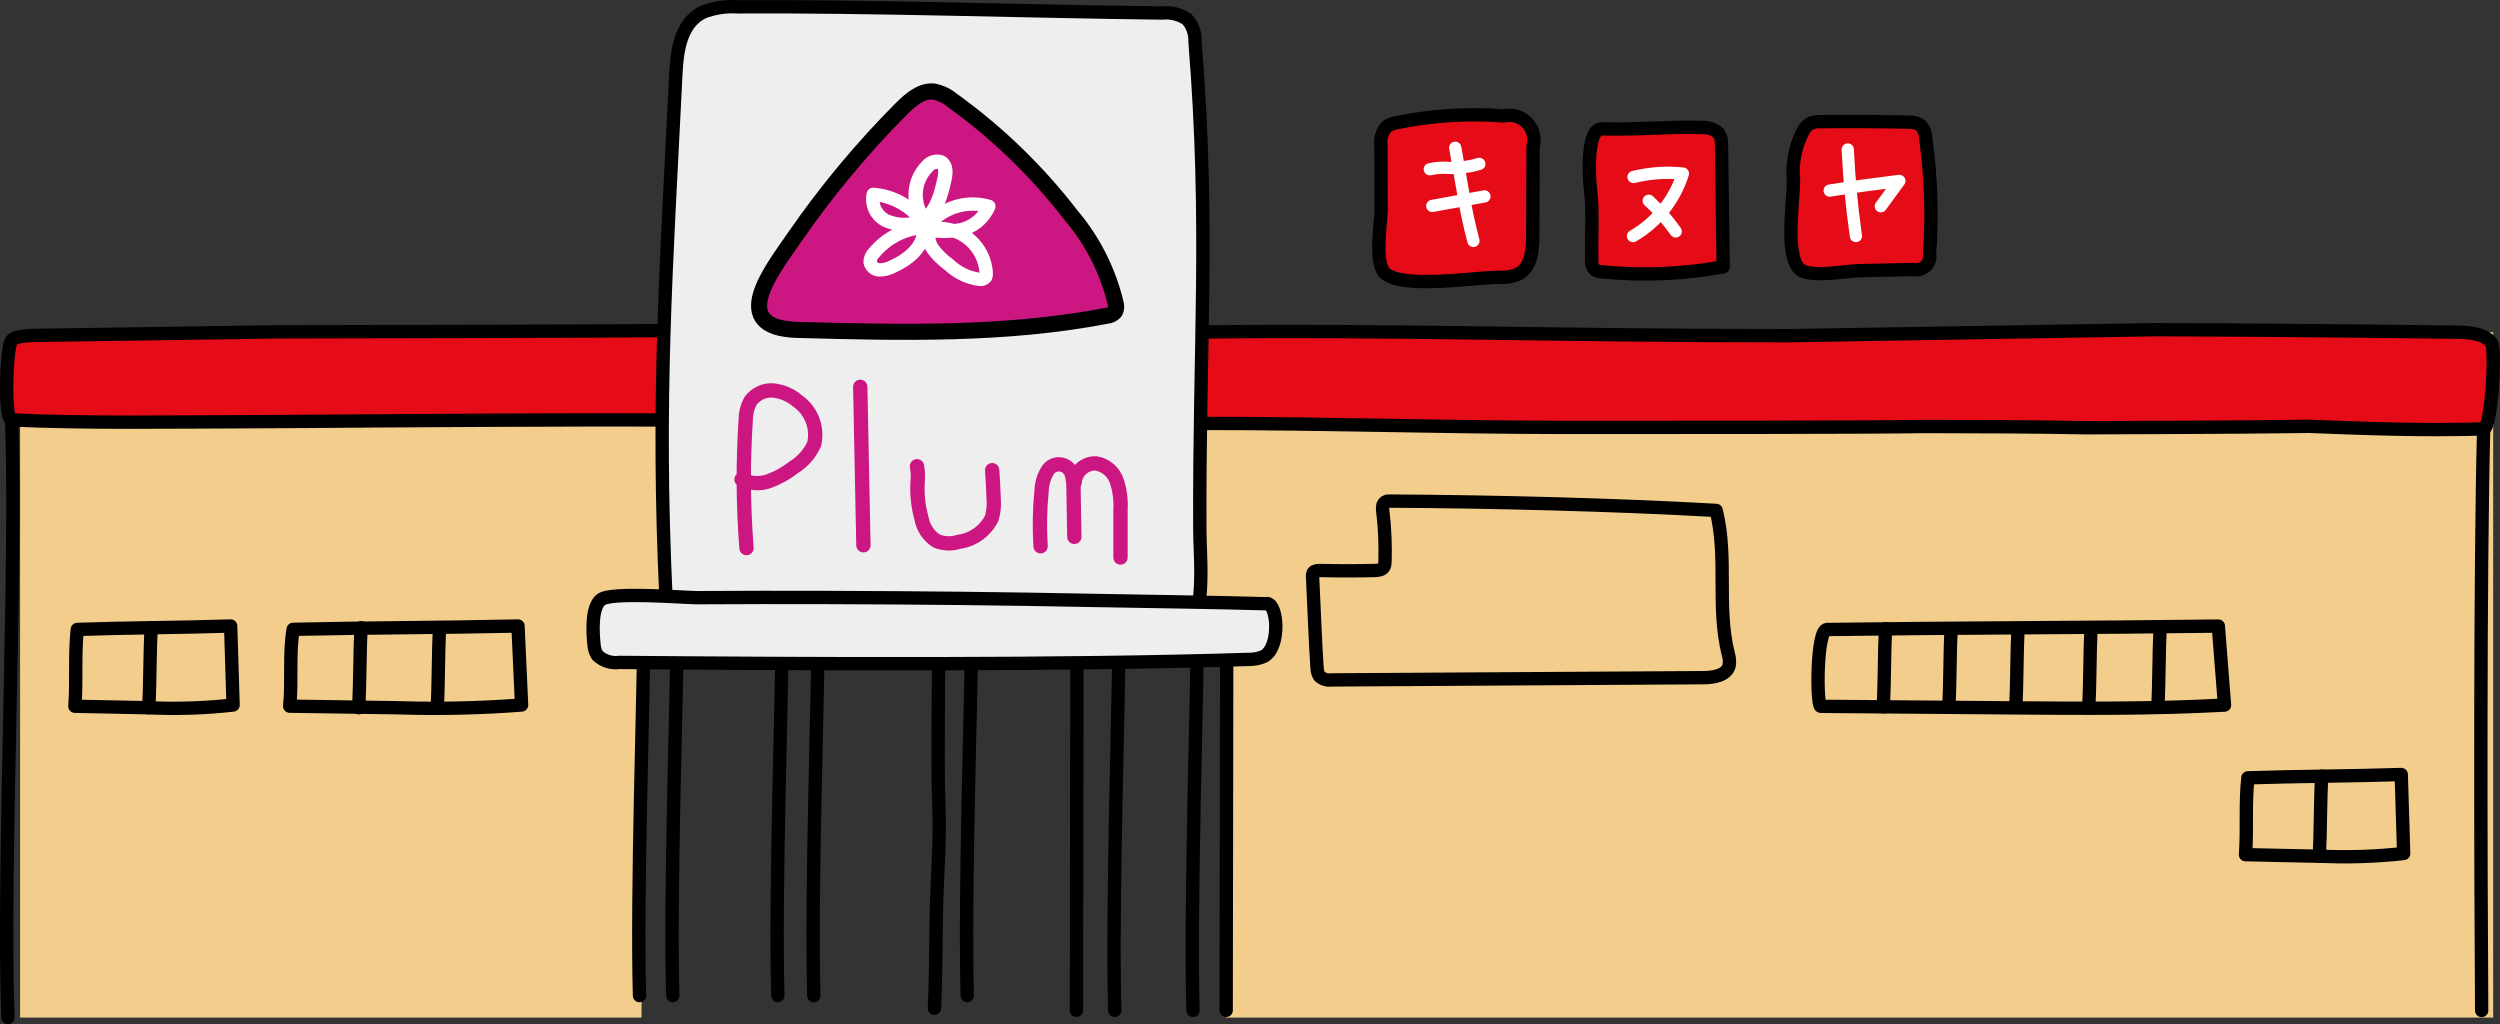
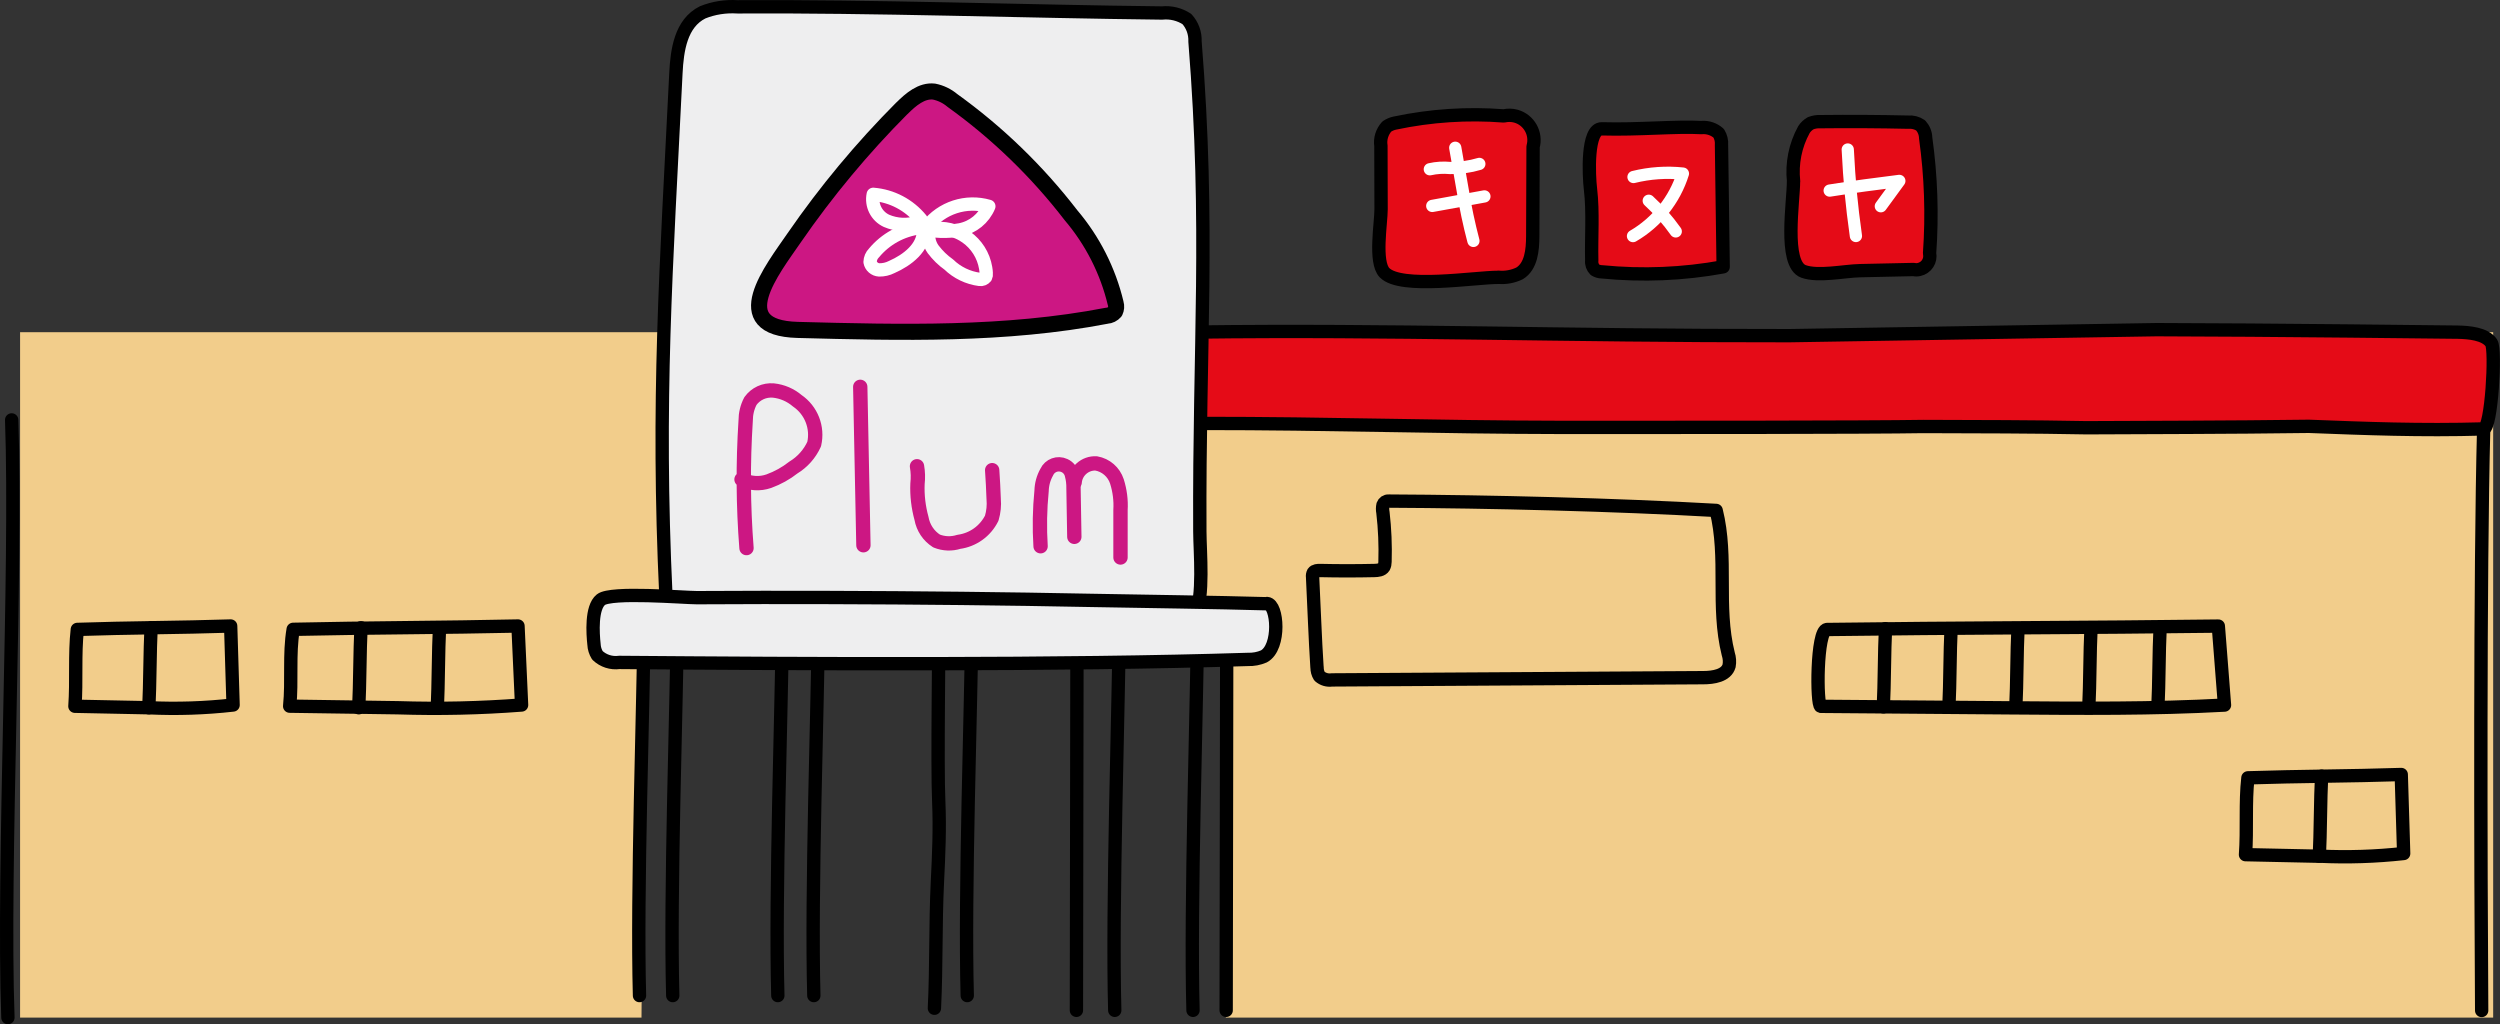
<svg xmlns="http://www.w3.org/2000/svg" id="_レイヤー_2" viewBox="0 0 300 122.9">
  <rect x="0" y="0" width="300" height="122.9" fill="#333333" stroke="none" />
  <defs>
    <style>.cls-1{fill:#eeeeef;}.cls-1,.cls-2,.cls-3,.cls-4,.cls-5,.cls-6,.cls-7,.cls-8{stroke-linecap:round;stroke-linejoin:round;}.cls-1,.cls-3,.cls-4,.cls-5{stroke-width:1.6px;}.cls-1,.cls-3,.cls-5,.cls-7{stroke:#000;}.cls-1,.cls-3,.cls-9,.cls-7{fill-rule:evenodd;}.cls-2{stroke-width:1.47px;}.cls-2,.cls-4,.cls-5,.cls-6,.cls-8{fill:none;}.cls-2,.cls-4,.cls-6{stroke:#fff;}.cls-3{fill:#e50b17;}.cls-9{fill:#f2cd8b;}.cls-6,.cls-8{stroke-width:1.72px;}.cls-7{fill:#cc1783;stroke-width:1.93px;}.cls-8{stroke:#cc1783;}</style>
  </defs>
  <g id="_レイヤー_1-2">
    <g id="_グループ_5050">
      <path id="_パス_13949" class="cls-9" d="m299.18,39.86H2.41v82.25h74.57l.33-42.46,70.12-.34-.33,42.8h152.08V39.86Z" />
      <path id="_パス_13950" class="cls-5" d="m129.24,74.47c-.02,12.77-.05,34-.07,46.77" />
      <path id="_パス_13951" class="cls-5" d="m147.21,74.47c-.02,12.77-.04,34-.07,46.77" />
      <path id="_パス_13952" class="cls-5" d="m112.65,73.85c.05,3.65-.2,17.94,0,22.37.14,3.18,0,6.4-.16,9.57-.25,5.24-.11,9.96-.36,15.2" />
      <path id="_パス_13953" class="cls-5" d="m93.92,73.33c-.12,11.74-.92,33.66-.58,46.14" />
      <path id="_パス_13954" class="cls-5" d="m77.32,73.33c-.12,11.74-.92,33.66-.58,46.14" />
      <path id="_パス_13955" class="cls-5" d="m81.31,73.33c-.12,11.74-.92,33.66-.58,46.14" />
      <path id="_パス_13956" class="cls-5" d="m98.24,73.33c-.12,11.74-.92,33.66-.58,46.14" />
      <path id="_パス_13957" class="cls-5" d="m116.65,73.33c-.12,11.74-.92,33.66-.58,46.14" />
      <path id="_パス_13958" class="cls-5" d="m134.35,73.33c-.12,11.74-.92,35.43-.58,47.91" />
      <path id="_パス_13959" class="cls-5" d="m143.74,73.33c-.12,11.74-.92,35.43-.58,47.91" />
      <path id="_パス_13960" class="cls-5" d="m1.4,50.39c.65,18.01-1.11,53.71-.45,71.72" />
      <path id="_パス_13961" class="cls-3" d="m179.8,33.27c.87.08,1.75-.08,2.54-.46,1.41-.85,1.58-2.81,1.59-4.47l.04-10.74c.44-1.58-.49-3.22-2.06-3.66-.47-.13-.97-.14-1.45-.03-4.37-.34-8.77-.05-13.07.86-.35.07-.67.21-.97.41-.57.63-.84,1.48-.71,2.32,0,2.54.01,5.07.02,7.61,0,1.67-.82,6.33.41,7.61,1.97,2.03,10.89.55,13.66.56Z" />
      <path id="_パス_13962" class="cls-3" d="m204.22,15.3c.74-.05,1.47.2,2.02.69.26.42.38.91.34,1.41l.2,14.62c-4.8.88-9.7,1.08-14.55.6-.29,0-.58-.09-.83-.24-.29-.29-.44-.71-.39-1.12-.07-2.82.18-5.75-.15-8.55-.2-1.67-.46-7.3,1.36-7.25,4.4.13,8.92-.33,12-.15Z" />
      <path id="_パス_13963" class="cls-3" d="m215.23,21.76c-.23-2.15.2-4.31,1.24-6.2.2-.32.48-.58.81-.77.38-.15.78-.21,1.19-.19,3.5-.04,7-.02,10.5.06.53-.05,1.07.09,1.51.39.37.41.59.94.6,1.5.64,4.59.8,9.22.47,13.84.19.89-.38,1.76-1.26,1.95-.21.05-.44.05-.65,0l-6.45.14c-1.88.04-5,.73-6.77.09-2.44-.89-1.18-8.48-1.2-10.82Z" />
      <g id="_グループ_5049">
-         <path id="_パス_6106" class="cls-3" d="m79.58,50.4c-9.25-.07-34.77.1-44.91.18-15.21.06-24.4.22-33.27-.19-.95-.05-.62-8.61-.06-9.46.42-.75,2.78-.68,4.03-.7l5.41-.08,22.39-.33c8.5-.02,38.28-.06,46.51-.15" />
        <g id="_グループ_5044">
          <path id="_パス_6106-2" class="cls-3" d="m143.99,50.81c16.22,0,27.61.45,43.75.48,9.35.01,37.21,0,43.03-.11,6.54.02,13.05.02,19.59.15,7.16-.04,17.05-.04,26.7-.17,6.78.26,13.38.53,20.97.31.95-.04,1.49-9.47.94-10.31-.74-1.13-2.77-1.27-4.03-1.3,0,0-23.07-.28-36.13-.3l-44.07.72c-27.94.03-47.55-.74-71.34-.43" />
          <path id="_パス_13964" class="cls-1" d="m135.39,75.39c-17.65,1.35-34.2-1.09-51.37.05-1.23.15-2.47-.23-3.41-1.05-.5-.87-.75-1.86-.7-2.86-1.11-23.6.04-39.18,1.2-62.77.14-2.74.58-5.97,3.21-7.28,1.32-.53,2.75-.75,4.17-.66,16.22-.1,34.74.56,50.96.74,1.04-.11,2.09.15,2.97.72.67.73,1.02,1.7.98,2.7,1.8,22.45.47,36.28.58,58.79.01,2.53.52,7.82-.58,10.14s-5.27,1.28-8.02,1.49Z" />
          <path id="_パス_13965" class="cls-5" d="m298.04,51.47c-.45,17.16-.36,52.58-.24,69.79" />
        </g>
        <g id="_グループ_5048">
          <g id="_グループ_5045">
            <path id="_パス_6158" class="cls-2" d="m171.58,20.31c.8-.18,1.62-.23,2.44-.15,1.18.01,2.36-.15,3.5-.49" />
            <path id="_パス_6159" class="cls-2" d="m171.87,24.71l6.26-1.14" />
            <path id="_パス_6160" class="cls-2" d="m174.63,17.73l.89,5.08c.33,2.05.76,4.09,1.29,6.1" />
          </g>
          <g id="_グループ_5046">
            <path id="_パス_6161" class="cls-2" d="m196.02,21.24c1.94-.48,3.95-.62,5.93-.41-.99,3.16-3.13,5.84-5.99,7.5" />
            <path id="_パス_6162" class="cls-2" d="m197.85,24.09c1.21,1.11,2.29,2.34,3.24,3.68" />
          </g>
          <g id="_グループ_5047">
            <path id="_パス_6163" class="cls-2" d="m219.56,22.87c2.78-.44,5.56-.82,8.36-1.16l-2.22,3.04" />
            <path id="_パス_6164" class="cls-2" d="m221.73,17.94c.2,3.9.44,6.52.98,10.38" />
          </g>
        </g>
        <path id="_パス_13966" class="cls-5" d="m17.86,84.93c3.37.16,6.76.05,10.11-.33l-.29-9.48c-5.95.2-12.45.2-18.4.41-.34,3-.07,6.2-.29,9.22l8.87.18Z" />
        <path id="_パス_13967" class="cls-5" d="m18.13,75.33c-.14,2.67-.13,6.93-.27,9.6" />
        <path id="_パス_13968" class="cls-5" d="m241.12,84.94c8.62.07,17.28.14,25.82-.33l-.74-9.48c-15.19.2-31.79.2-46.97.41-1.26.09-1.26,9.12-.74,9.22l22.64.18Z" />
        <path id="_パス_13969" class="cls-5" d="m226.26,75.44c-.14,2.67-.12,6.71-.26,9.38" />
        <path id="_パス_13970" class="cls-5" d="m234.13,75.44c-.14,2.67-.12,6.71-.26,9.38" />
        <path id="_パス_13971" class="cls-5" d="m242.16,75.44c-.14,2.67-.12,6.71-.26,9.38" />
        <path id="_パス_13972" class="cls-5" d="m250.92,75.44c-.14,2.67-.12,6.71-.26,9.38" />
        <path id="_パス_13973" class="cls-5" d="m259.21,75.44c-.14,2.67-.12,6.71-.26,9.38" />
        <path id="_パス_13974" class="cls-5" d="m47.76,84.93c4.95.16,9.9.05,14.83-.33l-.43-9.48c-8.72.2-18.26.2-26.98.4-.51,3-.11,6.2-.42,9.22l13,.19Z" />
        <path id="_パス_13975" class="cls-5" d="m52.74,75.33c-.14,2.67-.13,6.93-.26,9.6" />
        <path id="_パス_13976" class="cls-5" d="m43.32,75.33c-.14,2.67-.13,6.93-.27,9.6" />
      </g>
      <path id="_パス_13977" class="cls-1" d="m152.05,72.42c1.28.09,1.64,5.27-.39,6.35-.6.26-1.25.38-1.91.36-22.3.71-53.13.54-75.44.36-.96.13-1.92-.18-2.62-.85-.25-.4-.39-.85-.41-1.32-.14-1.29-.35-4.42.83-5.36,1.22-.98,9.95-.24,11.51-.24,5.31-.03,10.63-.04,15.94-.02,10.53.03,21.07.14,31.6.35,6.05.12,14.82.22,20.88.4Z" />
      <path id="_パス_13978" class="cls-5" d="m158.05,80.09c-.01.37.09.74.29,1.06.41.36.95.52,1.49.44l44.54-.27c1.23,0,2.79-.24,3.12-1.42.09-.48.05-.97-.1-1.43-1.43-5.74-.02-11.48-1.45-17.22-12.14-.69-27.15-1.06-39.31-1.12-.3-.02-.57.17-.67.45-.07.3-.07.62-.01.92.23,1.96.31,3.94.25,5.92,0,.22-.04.43-.14.62-.22.36-.71.41-1.14.42-2.17.05-4.34.05-6.51,0-.3,0-.65.01-.81.25-.09.17-.12.36-.09.55.18,3.54.3,7.31.53,10.84Z" />
      <path id="_パス_13979" class="cls-5" d="m278.33,102.74c3.37.16,6.76.05,10.11-.32l-.29-9.48c-5.95.2-12.45.2-18.4.4-.34,3-.07,6.2-.29,9.22l8.87.19Z" />
      <path id="_パス_13980" class="cls-5" d="m278.59,93.14c-.14,2.67-.13,6.94-.27,9.6" />
      <path id="_パス_13981" class="cls-7" d="m108.23,13c1.06-1.06,2.36-2.18,3.85-2.01.81.16,1.57.53,2.2,1.06,5.39,3.87,10.19,8.52,14.24,13.78,2.59,3.05,4.43,6.67,5.36,10.57.1.33.07.69-.08,1-.25.29-.61.47-.99.49-12.18,2.35-24.69,2.03-37.09,1.7-8.62-.23-3.06-7.21-.4-11.08,3.83-5.55,8.15-10.74,12.9-15.51Z" />
-       <path id="_パス_13982" class="cls-6" d="m110.98,26.49c-1.59-1.94-1.45-4.78.33-6.55.39-.47,1.03-.65,1.6-.46.65.35.59,1.28.43,2-.43,2-1.04,4.26-2.86,5.18" />
      <path id="_パス_13983" class="cls-4" d="m111.26,27.17c1.74-2.25,4.68-3.2,7.4-2.41-.61,1.46-1.91,2.52-3.46,2.82-1.53.28-3.1.23-4.61-.15" />
      <path id="_パス_13984" class="cls-4" d="m111.73,27.49c3.09-.53,6.03,1.56,6.55,4.67.04.22.06.44.07.65.02.15,0,.3-.07.44-.17.21-.44.32-.71.28-1.4-.18-2.71-.81-3.72-1.79-.71-.5-1.34-1.12-1.87-1.82-.52-.72-.69-1.64-.44-2.49" />
      <path id="_パス_13985" class="cls-4" d="m110.36,27.33c-2.14.28-4.1,1.36-5.48,3.02-.29.29-.46.68-.47,1.09.1.53.55.92,1.09.95.52.01,1.04-.11,1.51-.35,1.89-.83,3.85-2.35,3.81-4.42" />
      <path id="_パス_13986" class="cls-4" d="m110.52,26.33c-1.43-1.74-3.49-2.83-5.73-3.01-.27,1.3.38,2.62,1.59,3.18,1.19.51,2.52.57,3.76.18" />
      <path id="_パス_13987" class="cls-8" d="m89.58,65.77c-.4-5.09-.43-10.2-.1-15.29,0-.82.19-1.63.57-2.35.63-.88,1.67-1.36,2.75-1.27,1.06.11,2.06.54,2.87,1.23,1.68,1.15,2.49,3.21,2.03,5.2-.53,1.17-1.4,2.15-2.49,2.81-.89.7-1.88,1.25-2.95,1.64-1.08.38-2.26.3-3.28-.21" />
      <path id="_パス_13988" class="cls-8" d="m103.23,46.42l.38,19.01" />
      <path id="_パス_13989" class="cls-8" d="m110.04,55.95c.12.69.14,1.4.06,2.1-.06,1.4.11,2.81.48,4.16.2,1.12.85,2.1,1.81,2.71.85.34,1.79.38,2.67.1,1.7-.23,3.18-1.29,3.95-2.84.22-.75.3-1.53.23-2.3-.04-1.16-.1-2.31-.18-3.46" />
      <path id="_パス_13990" class="cls-8" d="m124.87,65.55c-.14-2.22-.1-4.44.12-6.65.02-.79.23-1.56.62-2.25.37-.81,1.33-1.16,2.13-.78.46.21.79.63.89,1.12.14.52.2,1.05.19,1.58l.1,5.85" />
      <path id="_パス_13991" class="cls-8" d="m128.96,57.88c.1-1.33,1.25-2.34,2.58-2.27,1.16.2,2.12,1.03,2.49,2.16.35,1.11.5,2.27.43,3.43v5.7" />
    </g>
  </g>
</svg>